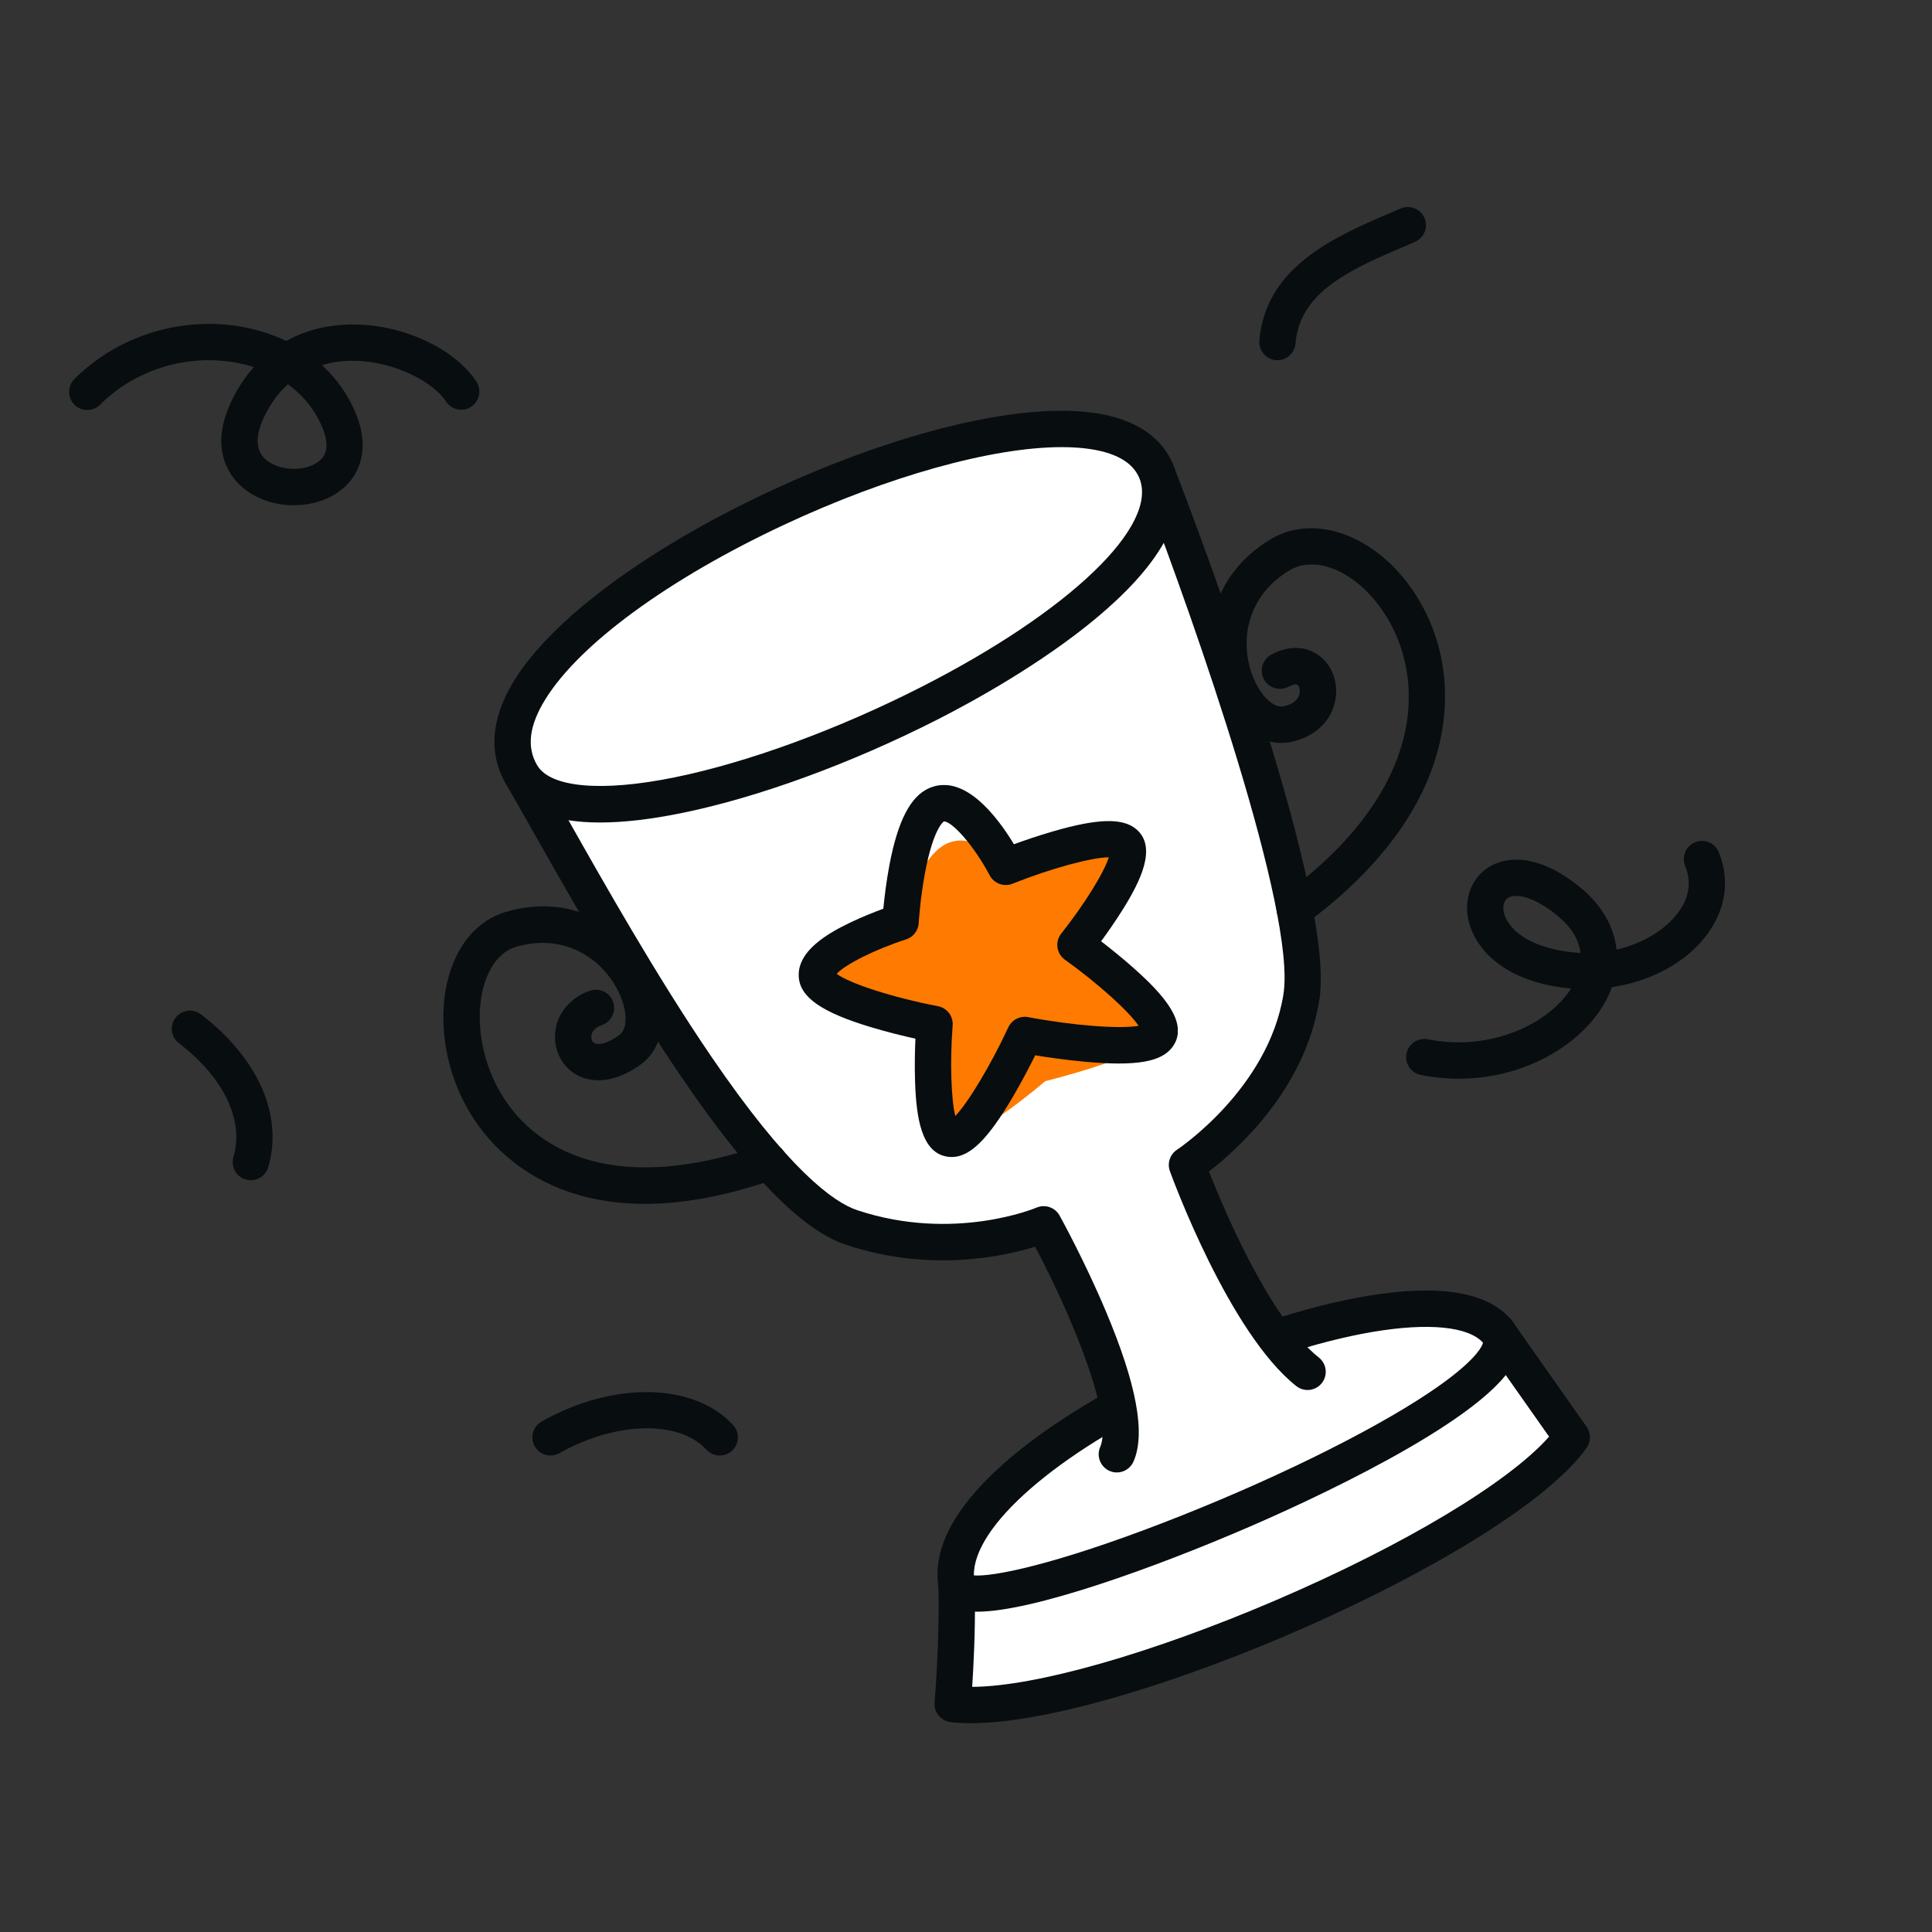
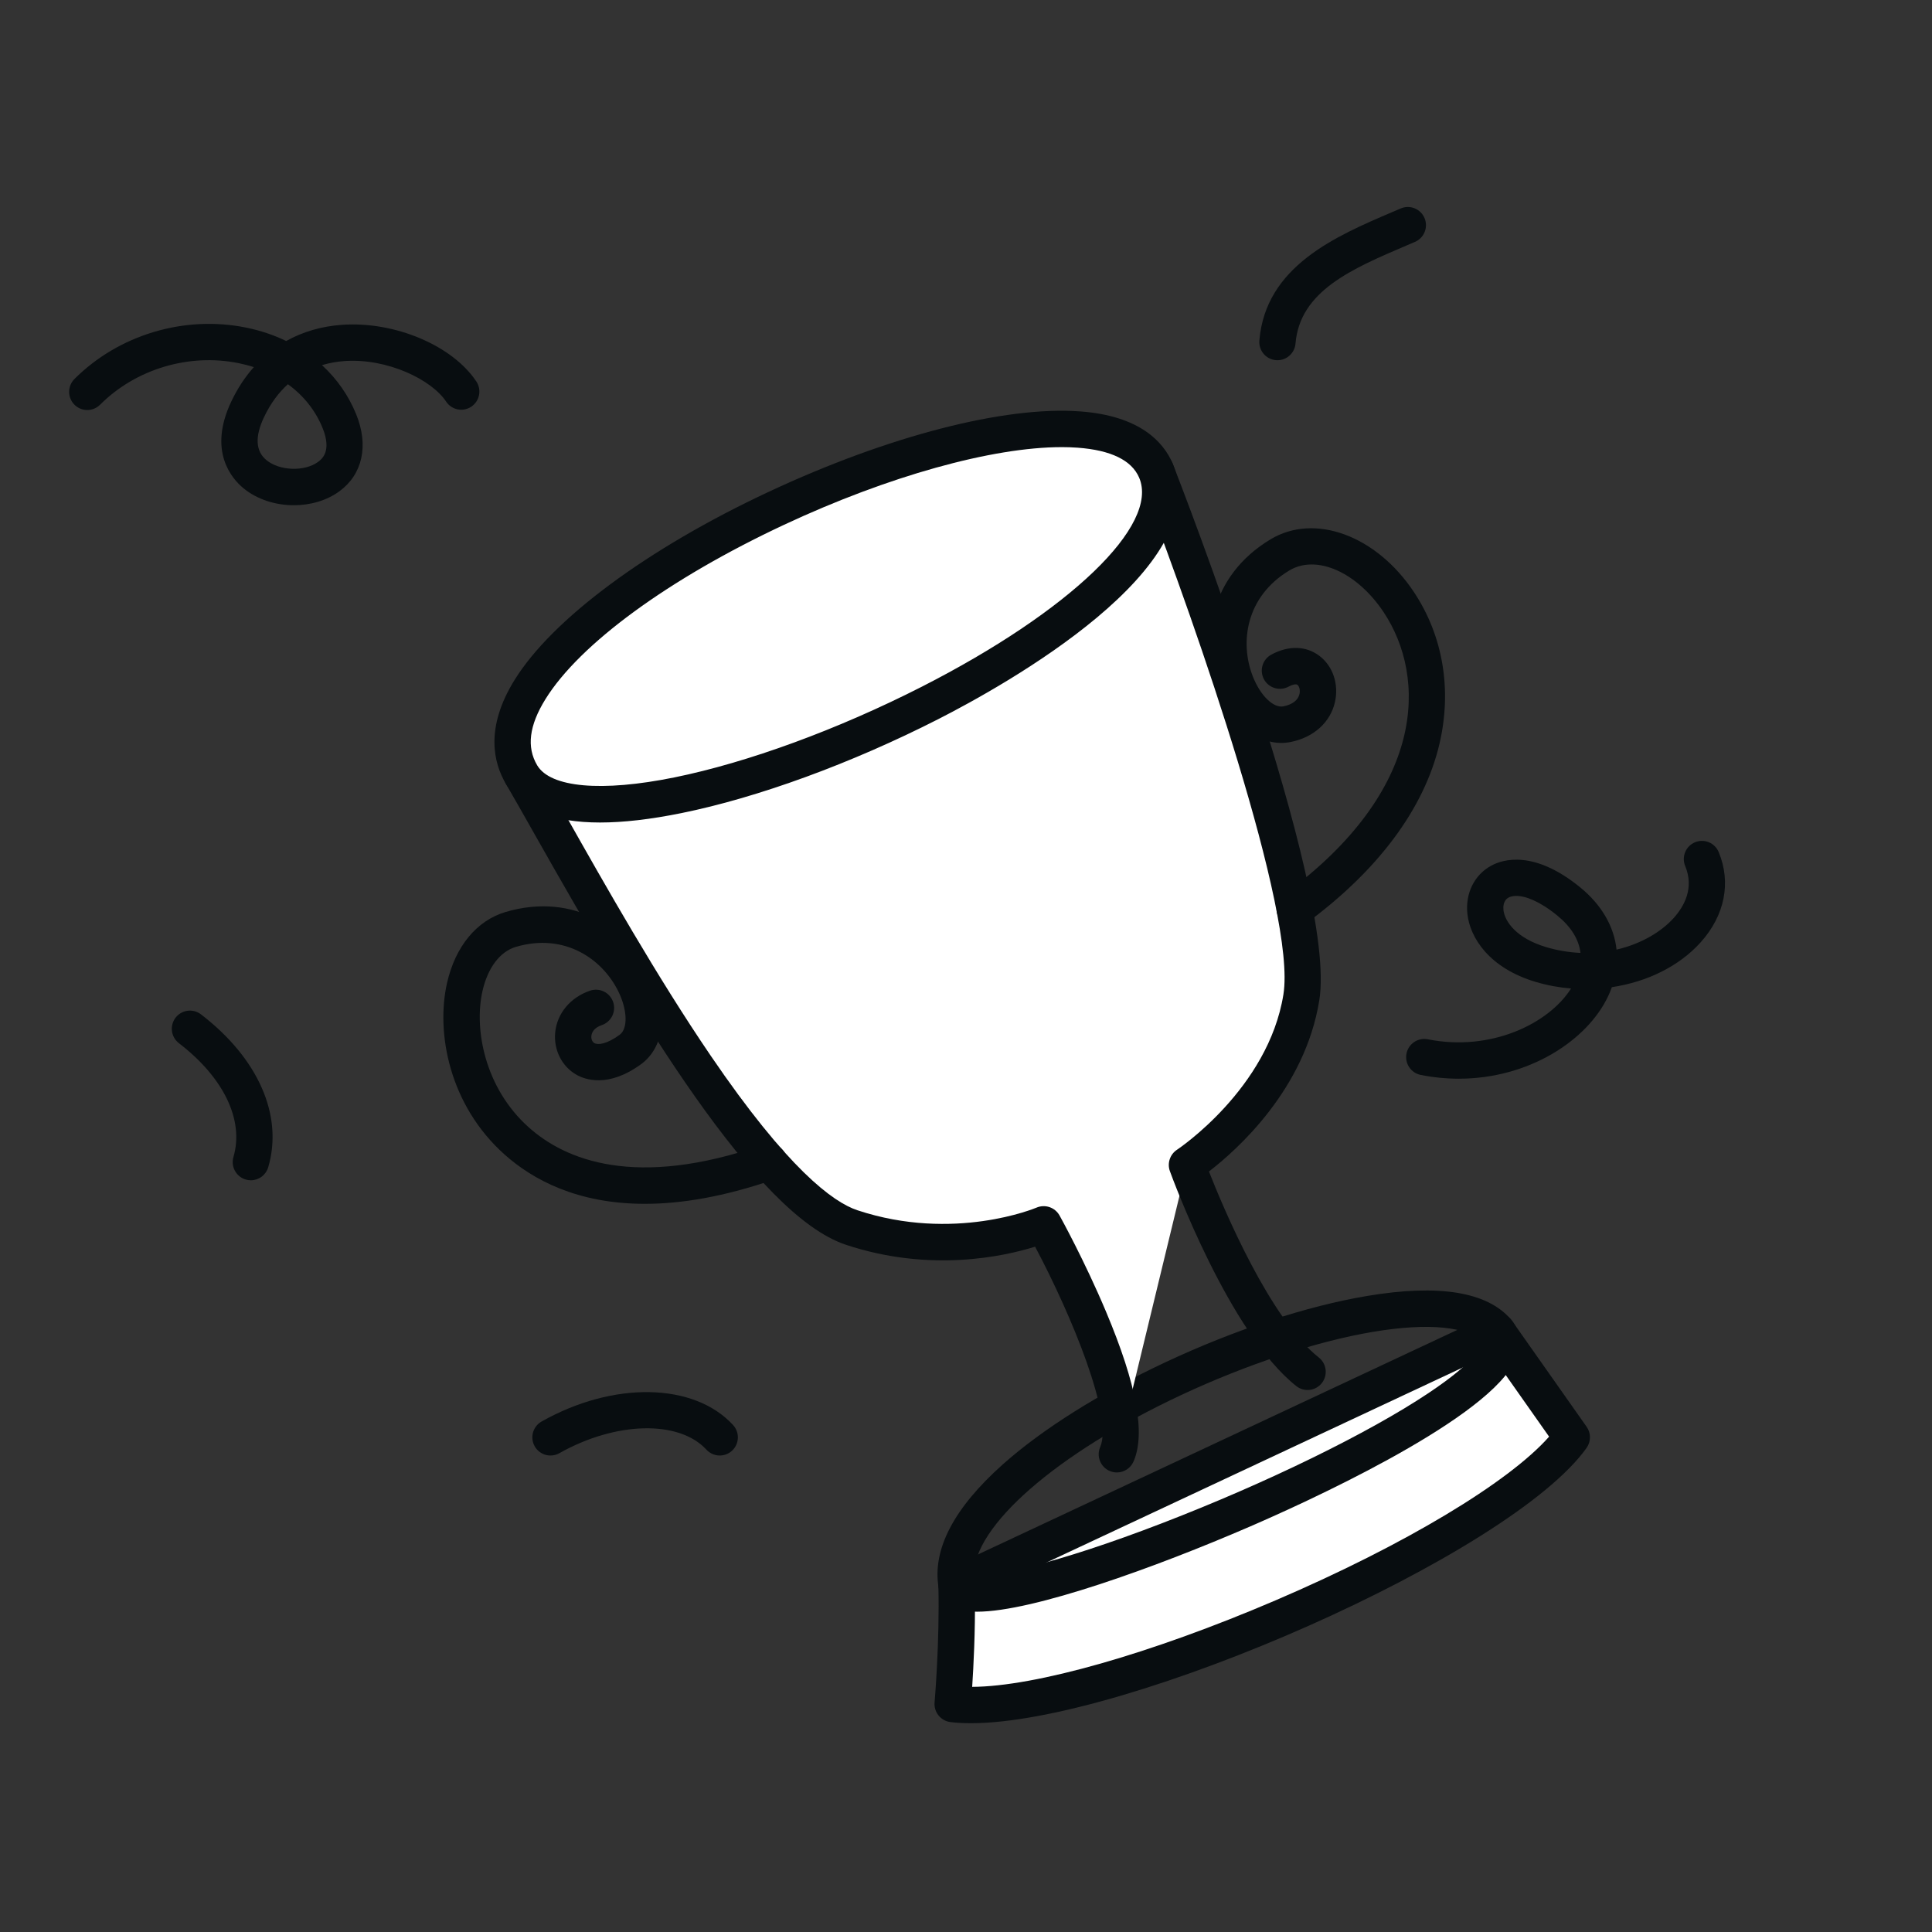
<svg xmlns="http://www.w3.org/2000/svg" width="140" height="140" viewBox="0 0 140 140" fill="none">
  <rect x="0" y="0" width="140" height="140" fill="#333333" stroke="none" />
  <g clip-path="url(#clip0_16960_3126)">
    <path d="M69.314 114.825C69.424 119.045 69.035 123.48 69.035 123.48C78.552 124.632 108.362 111.955 113.898 104.153L108.491 96.471L69.314 114.825V114.825Z" fill="white" />
    <path d="M70.358 124.87C69.827 124.87 69.332 124.844 68.877 124.789C68.537 124.747 68.228 124.576 68.012 124.31C67.797 124.045 67.693 123.706 67.723 123.365C67.727 123.321 68.103 118.952 67.997 114.859C67.99 114.603 68.058 114.35 68.193 114.132C68.328 113.914 68.523 113.74 68.755 113.631L107.932 95.277C108.212 95.146 108.53 95.118 108.829 95.197C109.128 95.276 109.389 95.459 109.567 95.712L114.975 103.394C115.132 103.617 115.216 103.883 115.215 104.156C115.214 104.429 115.129 104.694 114.972 104.917C109.477 112.66 81.71 124.87 70.357 124.87H70.358ZM70.646 115.656C70.675 118.232 70.546 120.748 70.448 122.236C75.013 122.215 83.376 119.847 92.441 115.963C101.756 111.97 109.334 107.417 112.253 104.105L108.049 98.133L70.646 115.656Z" fill="#080D10" />
-     <path d="M69.314 114.825C70.033 119.052 112.736 101.45 108.491 96.471C102.862 89.868 67.596 104.732 69.314 114.825Z" fill="white" />
    <path d="M70.819 116.789C70.481 116.789 70.177 116.767 69.912 116.719C68.411 116.453 68.085 115.461 68.015 115.046C67.546 112.29 69.112 109.285 72.669 106.113C75.541 103.553 79.733 100.922 84.474 98.703C89.5 96.35 94.673 94.65 99.04 93.914C104.263 93.033 107.779 93.606 109.492 95.615C109.854 96.04 110.591 97.211 109.617 98.912C107.171 103.187 94.431 108.951 90.585 110.616C83.768 113.566 74.857 116.789 70.819 116.789ZM70.572 114.159C71.916 114.275 76.364 113.401 84.253 110.36C91.789 107.455 99.169 103.849 103.511 100.95C107.002 98.62 107.415 97.513 107.464 97.298C106.41 96.119 103.507 95.834 99.478 96.513C95.399 97.201 90.337 98.869 85.59 101.091C76.553 105.32 70.517 110.605 70.571 114.159L70.572 114.159Z" fill="#080D10" />
-     <path d="M80.931 105.381C82.673 101.407 75.627 88.721 75.627 88.721C75.627 88.721 69.264 91.456 61.712 88.95C54.16 86.443 42.528 64.274 37.794 56.13L83.756 34.089C83.756 34.089 95.581 64.311 94.302 72.271C93.092 79.798 86.012 84.416 86.012 84.416C86.012 84.416 90.13 95.773 94.768 99.42" fill="white" />
+     <path d="M80.931 105.381C82.673 101.407 75.627 88.721 75.627 88.721C75.627 88.721 69.264 91.456 61.712 88.95C54.16 86.443 42.528 64.274 37.794 56.13L83.756 34.089C83.756 34.089 95.581 64.311 94.302 72.271C93.092 79.798 86.012 84.416 86.012 84.416" fill="white" />
    <path d="M80.93 106.7C80.712 106.7 80.496 106.645 80.304 106.541C80.111 106.436 79.948 106.286 79.828 106.102C79.709 105.919 79.636 105.709 79.618 105.49C79.6 105.272 79.637 105.053 79.725 104.852C80.68 102.671 77.686 95.387 75.007 90.339C72.746 91.046 67.407 92.229 61.297 90.201C54.775 88.036 46.254 73.746 38.779 60.52C37.962 59.075 37.257 57.828 36.655 56.793C36.564 56.636 36.506 56.462 36.485 56.281C36.464 56.1 36.481 55.917 36.535 55.743C36.588 55.569 36.677 55.408 36.796 55.27C36.915 55.132 37.061 55.02 37.225 54.942L83.187 32.9C83.35 32.822 83.528 32.778 83.709 32.771C83.89 32.765 84.07 32.796 84.239 32.862C84.407 32.929 84.56 33.029 84.688 33.157C84.816 33.286 84.916 33.439 84.983 33.608C85.471 34.856 96.923 64.26 95.602 72.48C94.565 78.936 89.639 83.325 87.605 84.891C88.677 87.615 92.032 95.593 95.583 98.384C95.85 98.602 96.022 98.917 96.06 99.26C96.099 99.604 96 99.949 95.787 100.221C95.573 100.493 95.262 100.67 94.919 100.714C94.576 100.758 94.23 100.666 93.955 100.457C89.077 96.621 84.948 85.344 84.775 84.866C84.673 84.587 84.669 84.281 84.764 83.999C84.858 83.717 85.044 83.475 85.293 83.312C85.358 83.27 91.902 78.903 93.001 72.062C93.955 66.13 86.566 45.091 83.042 35.893L39.645 56.705C40.078 57.463 40.552 58.303 41.072 59.222C43.827 64.097 47.6 70.772 51.504 76.505C57.08 84.693 60.359 87.112 62.127 87.698C69.124 90.021 75.049 87.535 75.108 87.51C75.408 87.381 75.745 87.368 76.053 87.473C76.362 87.579 76.621 87.795 76.779 88.08C76.853 88.212 78.593 91.357 80.147 95.049C82.372 100.337 83.023 103.89 82.138 105.911C82.035 106.145 81.866 106.345 81.651 106.485C81.437 106.625 81.187 106.7 80.93 106.7V106.7Z" fill="#080D10" />
    <path d="M37.794 56.13C42.985 64.883 88.324 44.708 83.756 34.089C79.05 23.15 31.034 44.732 37.794 56.13Z" fill="white" />
    <path d="M43.482 59.602C40.052 59.602 37.767 58.667 36.661 56.803C35.76 55.284 35.136 52.746 37.282 49.281C40.024 44.851 46.912 39.751 55.707 35.637C64.373 31.584 72.814 29.405 78.286 29.813C82.61 30.134 84.305 32.032 84.966 33.568C88.205 41.097 72.791 49.666 67.99 52.112C61.708 55.314 54.925 57.796 49.381 58.92C47.14 59.375 45.172 59.602 43.481 59.602H43.482ZM76.93 32.401C71.911 32.401 64.368 34.496 56.822 38.025C48.473 41.931 42.005 46.657 39.522 50.669C38.341 52.576 38.147 54.142 38.927 55.458C39.886 57.075 43.598 57.404 48.858 56.336C54.178 55.257 60.716 52.861 66.795 49.763C77.549 44.282 84.026 38.051 82.546 34.61C82.004 33.35 80.505 32.621 78.091 32.441C77.705 32.413 77.317 32.4 76.93 32.4V32.401ZM93.822 67.204C93.544 67.204 93.273 67.116 93.048 66.953C92.823 66.79 92.655 66.56 92.569 66.296C92.482 66.031 92.482 65.746 92.567 65.482C92.652 65.217 92.818 64.986 93.043 64.822C103.374 57.251 103.392 49.072 100.268 44.367C98.336 41.458 95.396 40.156 93.428 41.339C90.276 43.234 89.826 46.554 90.779 49.003C91.32 50.395 92.274 51.332 93.007 51.184C93.654 51.052 94.066 50.735 94.166 50.291C94.233 49.997 94.144 49.723 94.019 49.628C93.916 49.55 93.664 49.6 93.378 49.755C93.226 49.837 93.059 49.889 92.887 49.907C92.715 49.925 92.541 49.909 92.376 49.86C92.21 49.811 92.055 49.73 91.921 49.621C91.786 49.512 91.675 49.377 91.592 49.225C91.51 49.073 91.458 48.906 91.44 48.734C91.422 48.562 91.438 48.388 91.487 48.222C91.536 48.056 91.618 47.901 91.726 47.767C91.835 47.632 91.97 47.52 92.122 47.438C93.37 46.76 94.642 46.792 95.61 47.527C96.588 48.269 97.029 49.583 96.735 50.876C96.401 52.346 95.204 53.426 93.534 53.767C91.467 54.188 89.373 52.658 88.324 49.959C86.971 46.479 87.605 41.764 92.072 39.079C95.27 37.157 99.736 38.803 102.462 42.908C104.572 46.086 105.227 49.994 104.306 53.914C103.207 58.593 99.85 63.101 94.599 66.948C94.374 67.114 94.102 67.203 93.822 67.203L93.822 67.204ZM46.727 87.234C41.844 87.234 38.608 85.49 36.554 83.653C32.549 80.069 31.579 74.834 32.393 71.234C32.996 68.574 34.55 66.695 36.658 66.079C41.643 64.623 45.529 67.337 47.169 70.673C48.45 73.279 48.163 75.868 46.454 77.115C44.069 78.856 42.381 78.228 41.766 77.877C40.713 77.278 40.111 76.077 40.231 74.819C40.363 73.435 41.332 72.273 42.76 71.787C43.09 71.675 43.452 71.698 43.766 71.853C44.079 72.007 44.319 72.28 44.431 72.611C44.544 72.942 44.52 73.304 44.366 73.618C44.211 73.931 43.939 74.171 43.608 74.284C42.997 74.491 42.873 74.865 42.854 75.069C42.832 75.296 42.917 75.5 43.069 75.587C43.331 75.736 43.967 75.667 44.901 74.986C45.51 74.541 45.469 73.187 44.805 71.837C43.651 69.49 40.913 67.582 37.396 68.61C36.234 68.949 35.347 70.118 34.962 71.817C34.339 74.571 35.121 78.834 38.31 81.687C40.945 84.044 46.027 86.178 55.281 82.96C55.445 82.901 55.619 82.875 55.793 82.883C55.967 82.892 56.138 82.935 56.295 83.01C56.453 83.085 56.594 83.19 56.71 83.32C56.826 83.45 56.916 83.602 56.973 83.767C57.03 83.932 57.054 84.106 57.044 84.28C57.033 84.454 56.988 84.625 56.911 84.781C56.834 84.938 56.727 85.078 56.595 85.192C56.464 85.307 56.311 85.395 56.146 85.45C52.478 86.726 49.362 87.234 46.727 87.234L46.727 87.234Z" fill="#080D10" />
  </g>
  <g clip-path="url(#clip1_16960_3126)">
    <path d="M105.711 78.167C104.782 78.166 103.856 78.074 102.945 77.892C102.605 77.823 102.306 77.621 102.114 77.331C101.922 77.041 101.852 76.687 101.92 76.346C101.988 76.004 102.187 75.704 102.476 75.51C102.764 75.316 103.117 75.244 103.458 75.31C108.037 76.222 112.226 74.183 113.843 71.632C112.979 71.561 112.126 71.402 111.295 71.157C107.911 70.154 106.512 67.943 106.331 66.208C106.177 64.723 106.842 63.389 108.068 62.725C108.882 62.284 111.141 61.554 114.511 64.305C116.068 65.577 116.963 67.148 117.141 68.812C118.929 68.398 120.393 67.515 121.29 66.514C122.035 65.684 122.782 64.358 122.116 62.757C121.982 62.435 121.982 62.072 122.114 61.749C122.247 61.426 122.502 61.169 122.824 61.035C123.146 60.901 123.507 60.9 123.83 61.033C124.152 61.166 124.408 61.422 124.542 61.744C125.46 63.951 124.987 66.331 123.245 68.274C121.676 70.024 119.342 71.155 116.802 71.534C116.723 71.755 116.633 71.972 116.533 72.184C115.024 75.397 110.78 78.167 105.711 78.167ZM109.872 64.922C109.642 64.922 109.456 64.966 109.317 65.041C108.92 65.257 108.925 65.738 108.945 65.935C109.033 66.782 109.897 67.996 112.041 68.632C112.849 68.873 113.684 69.013 114.527 69.051C114.413 68.077 113.85 67.163 112.851 66.347C111.553 65.288 110.532 64.921 109.872 64.921V64.922ZM21.294 36.611C19.964 36.611 18.625 36.194 17.63 35.37C16.8 34.682 15.053 32.696 16.758 29.099C17.205 28.155 17.754 27.32 18.393 26.603C18.035 26.487 17.671 26.392 17.302 26.318C13.688 25.584 9.833 26.74 7.244 29.335C6.996 29.578 6.663 29.714 6.317 29.712C5.971 29.71 5.639 29.572 5.395 29.326C5.15 29.081 5.012 28.749 5.01 28.402C5.008 28.055 5.143 27.721 5.385 27.474C8.59 24.262 13.357 22.83 17.824 23.737C18.866 23.948 19.844 24.277 20.74 24.711C21.934 24.043 23.292 23.643 24.778 23.538C28.603 23.266 32.793 25.035 34.522 27.652C34.713 27.943 34.78 28.298 34.71 28.639C34.641 28.98 34.438 29.28 34.149 29.472C33.859 29.664 33.505 29.734 33.164 29.665C32.824 29.596 32.524 29.395 32.331 29.106C31.275 27.508 28.062 25.945 24.964 26.164C24.458 26.2 23.902 26.287 23.331 26.459C24.41 27.45 25.258 28.655 25.815 30.031C26.728 32.285 26.275 34.365 24.602 35.595C23.676 36.275 22.489 36.611 21.295 36.611H21.294ZM20.863 27.842C20.215 28.427 19.618 29.203 19.131 30.229C18.461 31.643 18.519 32.69 19.304 33.34C20.252 34.125 22.071 34.189 23.047 33.472C23.299 33.286 24.068 32.721 23.379 31.022C22.862 29.746 21.995 28.664 20.863 27.842L20.863 27.842ZM92.569 26.104C92.387 26.104 92.207 26.066 92.04 25.993C91.874 25.92 91.724 25.813 91.601 25.679C91.478 25.545 91.384 25.387 91.325 25.214C91.266 25.042 91.243 24.859 91.258 24.677C91.707 19.286 96.808 17.109 100.906 15.36L101.5 15.106C101.82 14.969 102.182 14.964 102.505 15.094C102.829 15.224 103.088 15.477 103.225 15.798C103.362 16.119 103.367 16.481 103.237 16.805C103.108 17.13 102.855 17.389 102.535 17.527L101.936 17.783C97.955 19.482 94.194 21.087 93.877 24.896C93.849 25.225 93.7 25.532 93.457 25.755C93.215 25.979 92.898 26.103 92.569 26.104L92.569 26.104ZM18.177 85.528C18.051 85.528 17.926 85.509 17.806 85.474C17.64 85.425 17.486 85.344 17.352 85.235C17.217 85.127 17.106 84.993 17.023 84.841C16.94 84.689 16.888 84.522 16.87 84.351C16.852 84.179 16.867 84.005 16.916 83.839C17.699 81.172 16.218 78.086 12.955 75.586C12.682 75.373 12.505 75.06 12.461 74.716C12.417 74.372 12.51 74.025 12.72 73.749C12.931 73.474 13.241 73.292 13.584 73.245C13.926 73.197 14.274 73.287 14.551 73.494C18.712 76.683 20.539 80.828 19.437 84.582C19.357 84.855 19.191 85.094 18.964 85.265C18.737 85.435 18.461 85.527 18.177 85.528L18.177 85.528ZM39.892 105.472C39.601 105.473 39.319 105.377 39.088 105.199C38.858 105.021 38.693 104.772 38.619 104.49C38.545 104.208 38.567 103.91 38.681 103.642C38.794 103.374 38.993 103.151 39.246 103.008C44.447 100.074 50.283 100.181 53.121 103.262C53.357 103.519 53.482 103.859 53.468 104.208C53.454 104.557 53.303 104.886 53.047 105.123C52.791 105.36 52.451 105.485 52.103 105.471C51.755 105.457 51.426 105.305 51.19 105.048C49.201 102.889 44.62 102.999 40.535 105.303C40.339 105.414 40.117 105.472 39.892 105.472V105.472Z" fill="#080D10" />
  </g>
  <g clip-path="url(#clip2_16960_3126)">
-     <path d="M75.739 78.345C75.739 78.345 70.678 82.719 68.882 82.518C67.086 82.316 67.717 74.207 67.717 74.207C67.717 74.207 59.306 72.614 59.197 70.701C59.087 68.788 65.255 66.815 65.255 66.815C65.255 66.815 66.501 62.038 68.665 61.106C70.83 60.174 72.881 62.812 72.881 62.812C72.881 62.812 80.12 59.919 81.493 61.099C82.865 62.28 77.935 68.47 77.935 68.47C77.935 68.47 85 73.523 83.91 75.071C82.819 76.62 75.739 78.345 75.739 78.345L75.739 78.345Z" fill="#FF7A00" />
-     <path d="M68.966 83.842C68.889 83.842 68.813 83.838 68.735 83.829C66.746 83.606 66.391 80.924 66.307 78.329C66.27 77.189 66.299 76.067 66.335 75.266C65.504 75.082 64.319 74.797 63.118 74.435C59.531 73.355 57.964 72.26 57.88 70.776C57.773 68.912 59.961 67.643 61.615 66.85C62.504 66.424 63.389 66.077 64.009 65.851C64.083 65.081 64.219 63.901 64.454 62.668C65.066 59.458 65.985 57.69 67.347 57.104C69.878 56.013 72.274 59.192 73.473 61.177C74.202 60.912 75.224 60.559 76.304 60.245C79.563 59.299 81.372 59.255 82.353 60.099C83.875 61.408 82.615 63.901 81.347 65.928C80.811 66.784 80.239 67.597 79.79 68.209C80.458 68.724 81.349 69.435 82.211 70.206C84.256 72.034 86.186 74.132 84.989 75.831C84.192 76.963 82.329 77.281 78.555 76.932C77.184 76.805 75.874 76.612 75.016 76.472C74.639 77.231 74.052 78.367 73.383 79.505C71.588 82.556 70.286 83.842 68.966 83.842V83.842ZM60.631 70.565C61.524 71.257 64.741 72.299 67.963 72.91C68.282 72.971 68.568 73.147 68.765 73.405C68.963 73.663 69.058 73.985 69.033 74.309C68.829 76.94 68.924 79.673 69.224 80.871C70.158 79.895 71.782 77.209 73.065 74.446C73.189 74.18 73.398 73.962 73.659 73.828C73.92 73.694 74.218 73.65 74.507 73.705C77.779 74.323 81.192 74.576 82.506 74.333C81.818 73.3 79.563 71.256 77.168 69.544C77.022 69.439 76.9 69.307 76.807 69.153C76.714 69 76.654 68.83 76.629 68.652C76.604 68.475 76.616 68.295 76.663 68.122C76.71 67.949 76.792 67.788 76.903 67.648C78.565 65.559 80.022 63.197 80.347 62.123H80.343C79.134 62.123 76.148 62.928 73.37 64.037C73.067 64.158 72.73 64.163 72.424 64.049C72.118 63.936 71.864 63.714 71.713 63.425C70.567 61.248 68.935 59.464 68.389 59.528C68.386 59.53 67.638 60.003 67.032 63.238C66.681 65.113 66.573 66.875 66.572 66.893C66.557 67.159 66.461 67.414 66.297 67.624C66.134 67.835 65.911 67.991 65.657 68.072C63.455 68.778 61.232 69.894 60.632 70.565L60.631 70.565Z" fill="#080D10" />
-   </g>
+     </g>
  <defs>
    <clipPath id="clip0_16960_3126">
      <rect width="83.09" height="95.107" fill="white" transform="translate(32.125 29.764)" />
    </clipPath>
    <clipPath id="clip1_16960_3126">
      <rect width="120" height="90.472" fill="white" transform="translate(5 15)" />
    </clipPath>
    <clipPath id="clip2_16960_3126">
      <rect width="27.468" height="26.953" fill="white" transform="translate(57.876 56.888)" />
    </clipPath>
  </defs>
</svg>